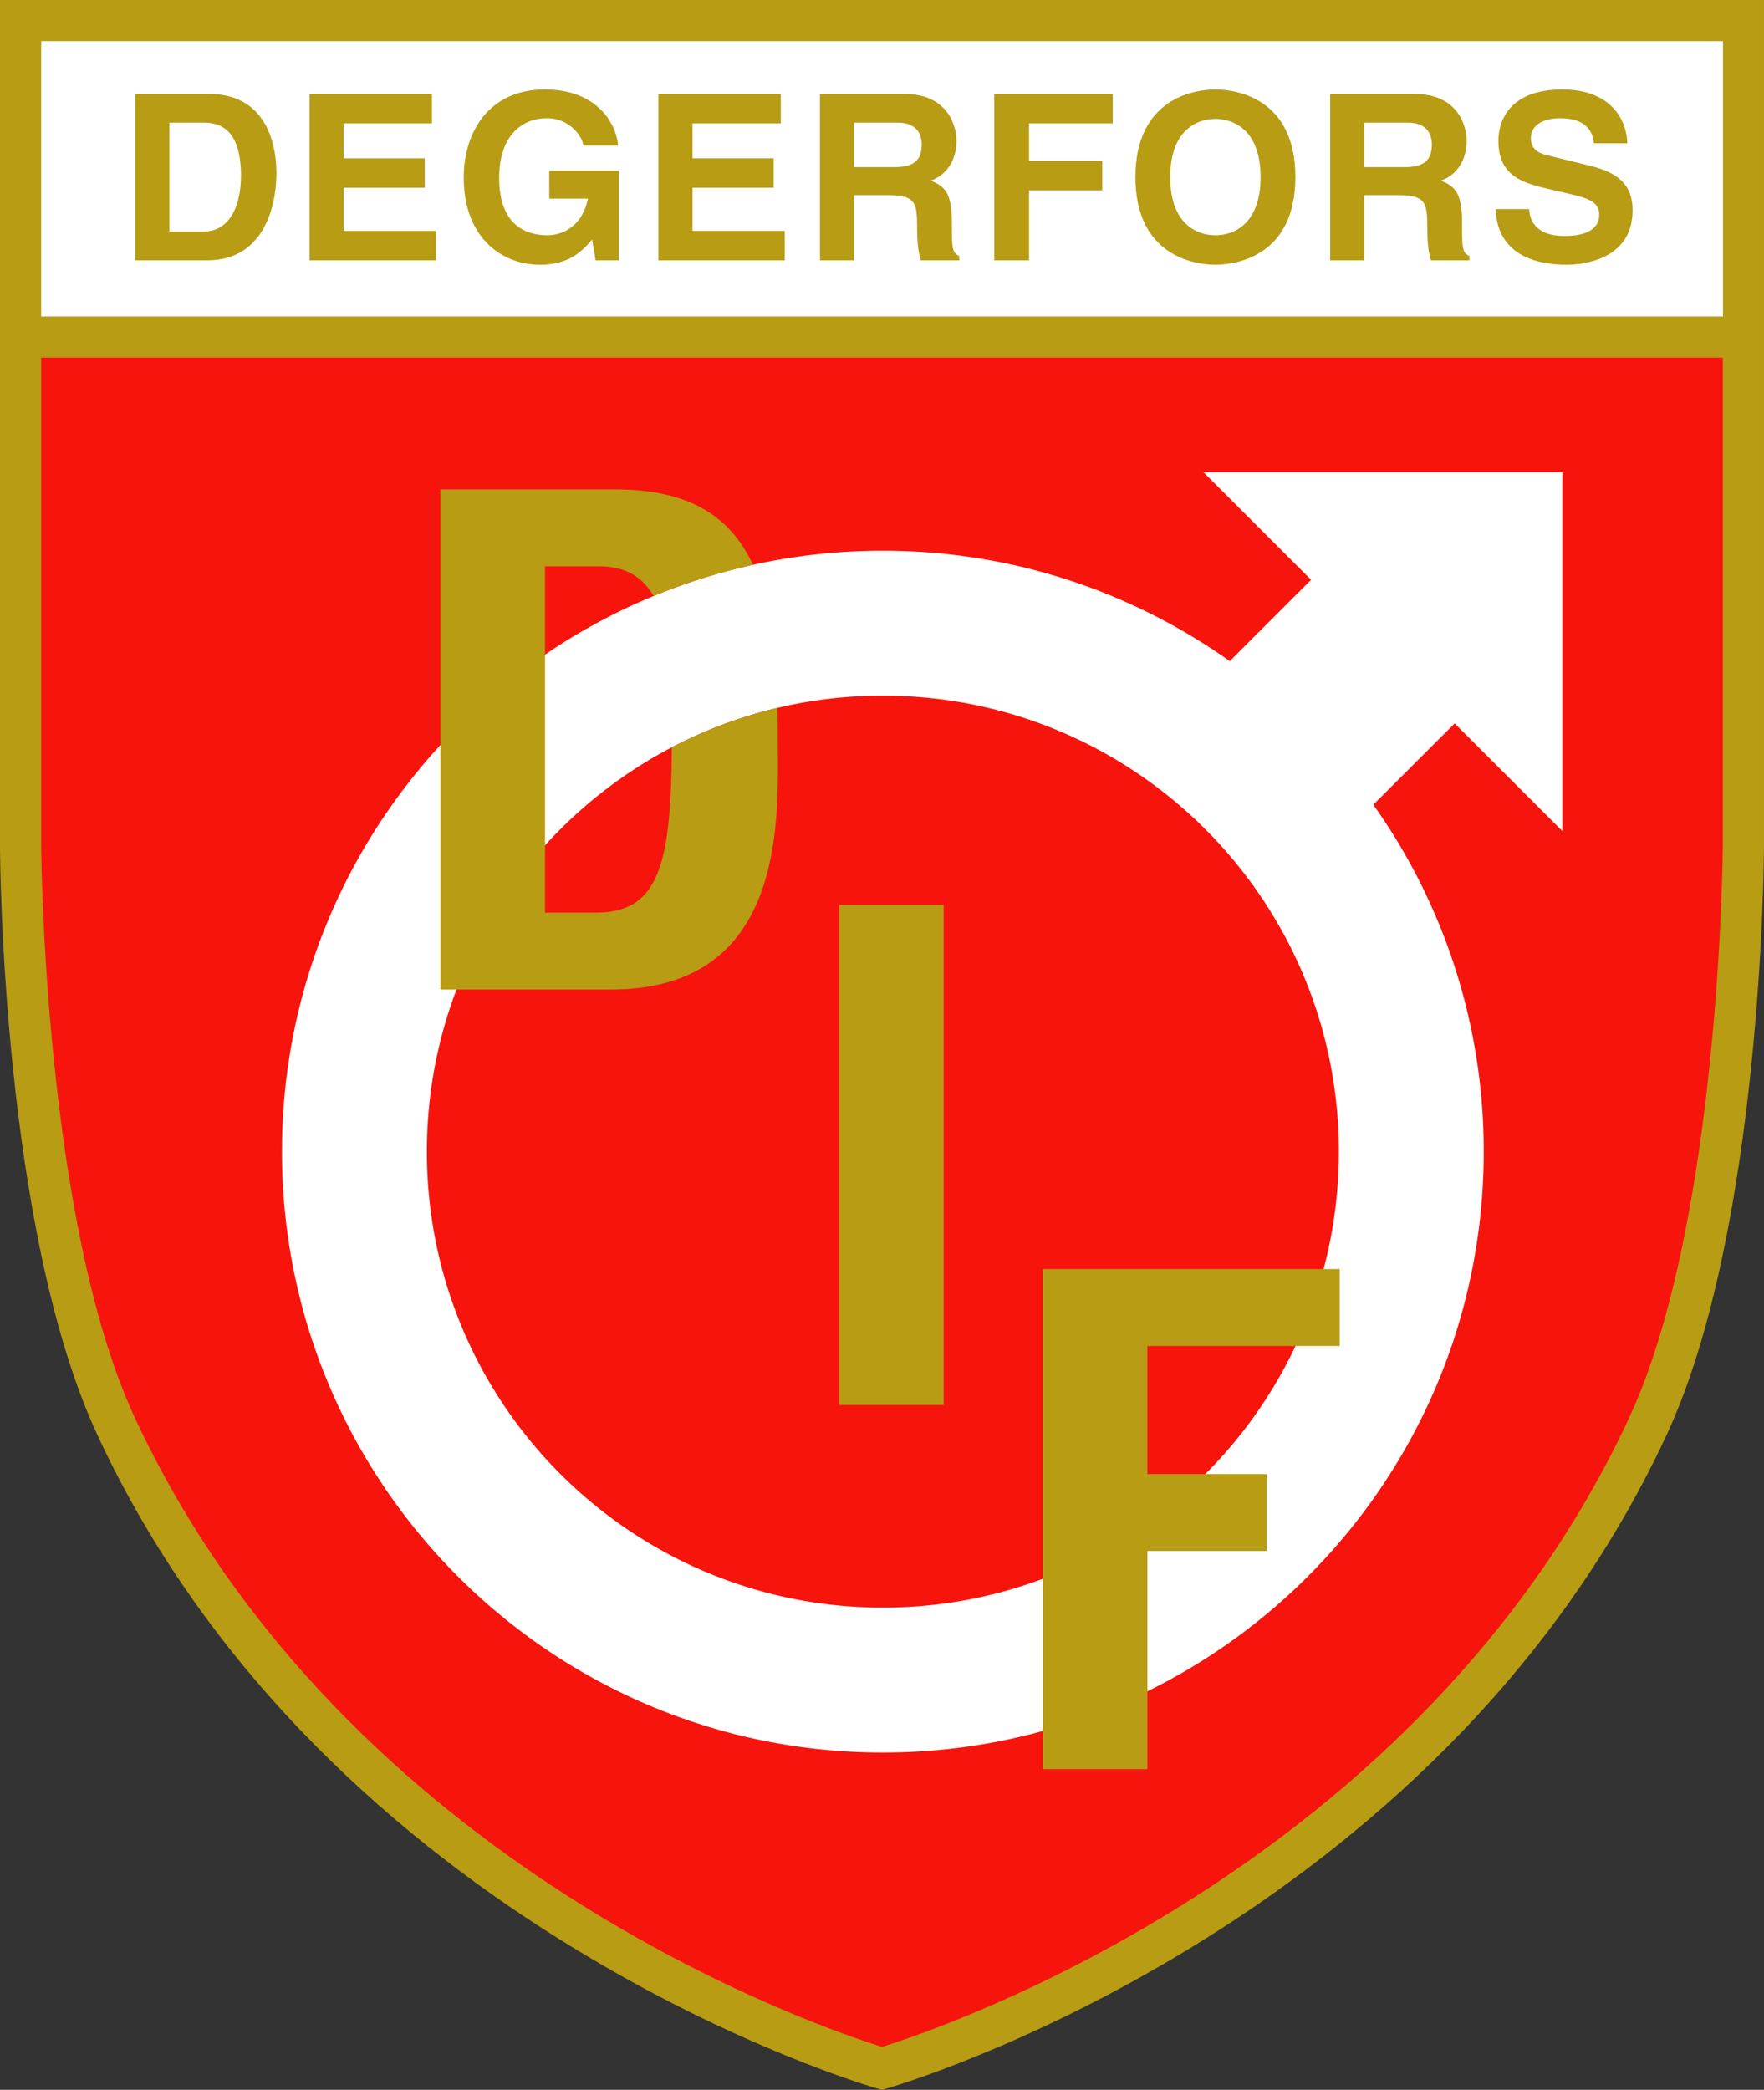
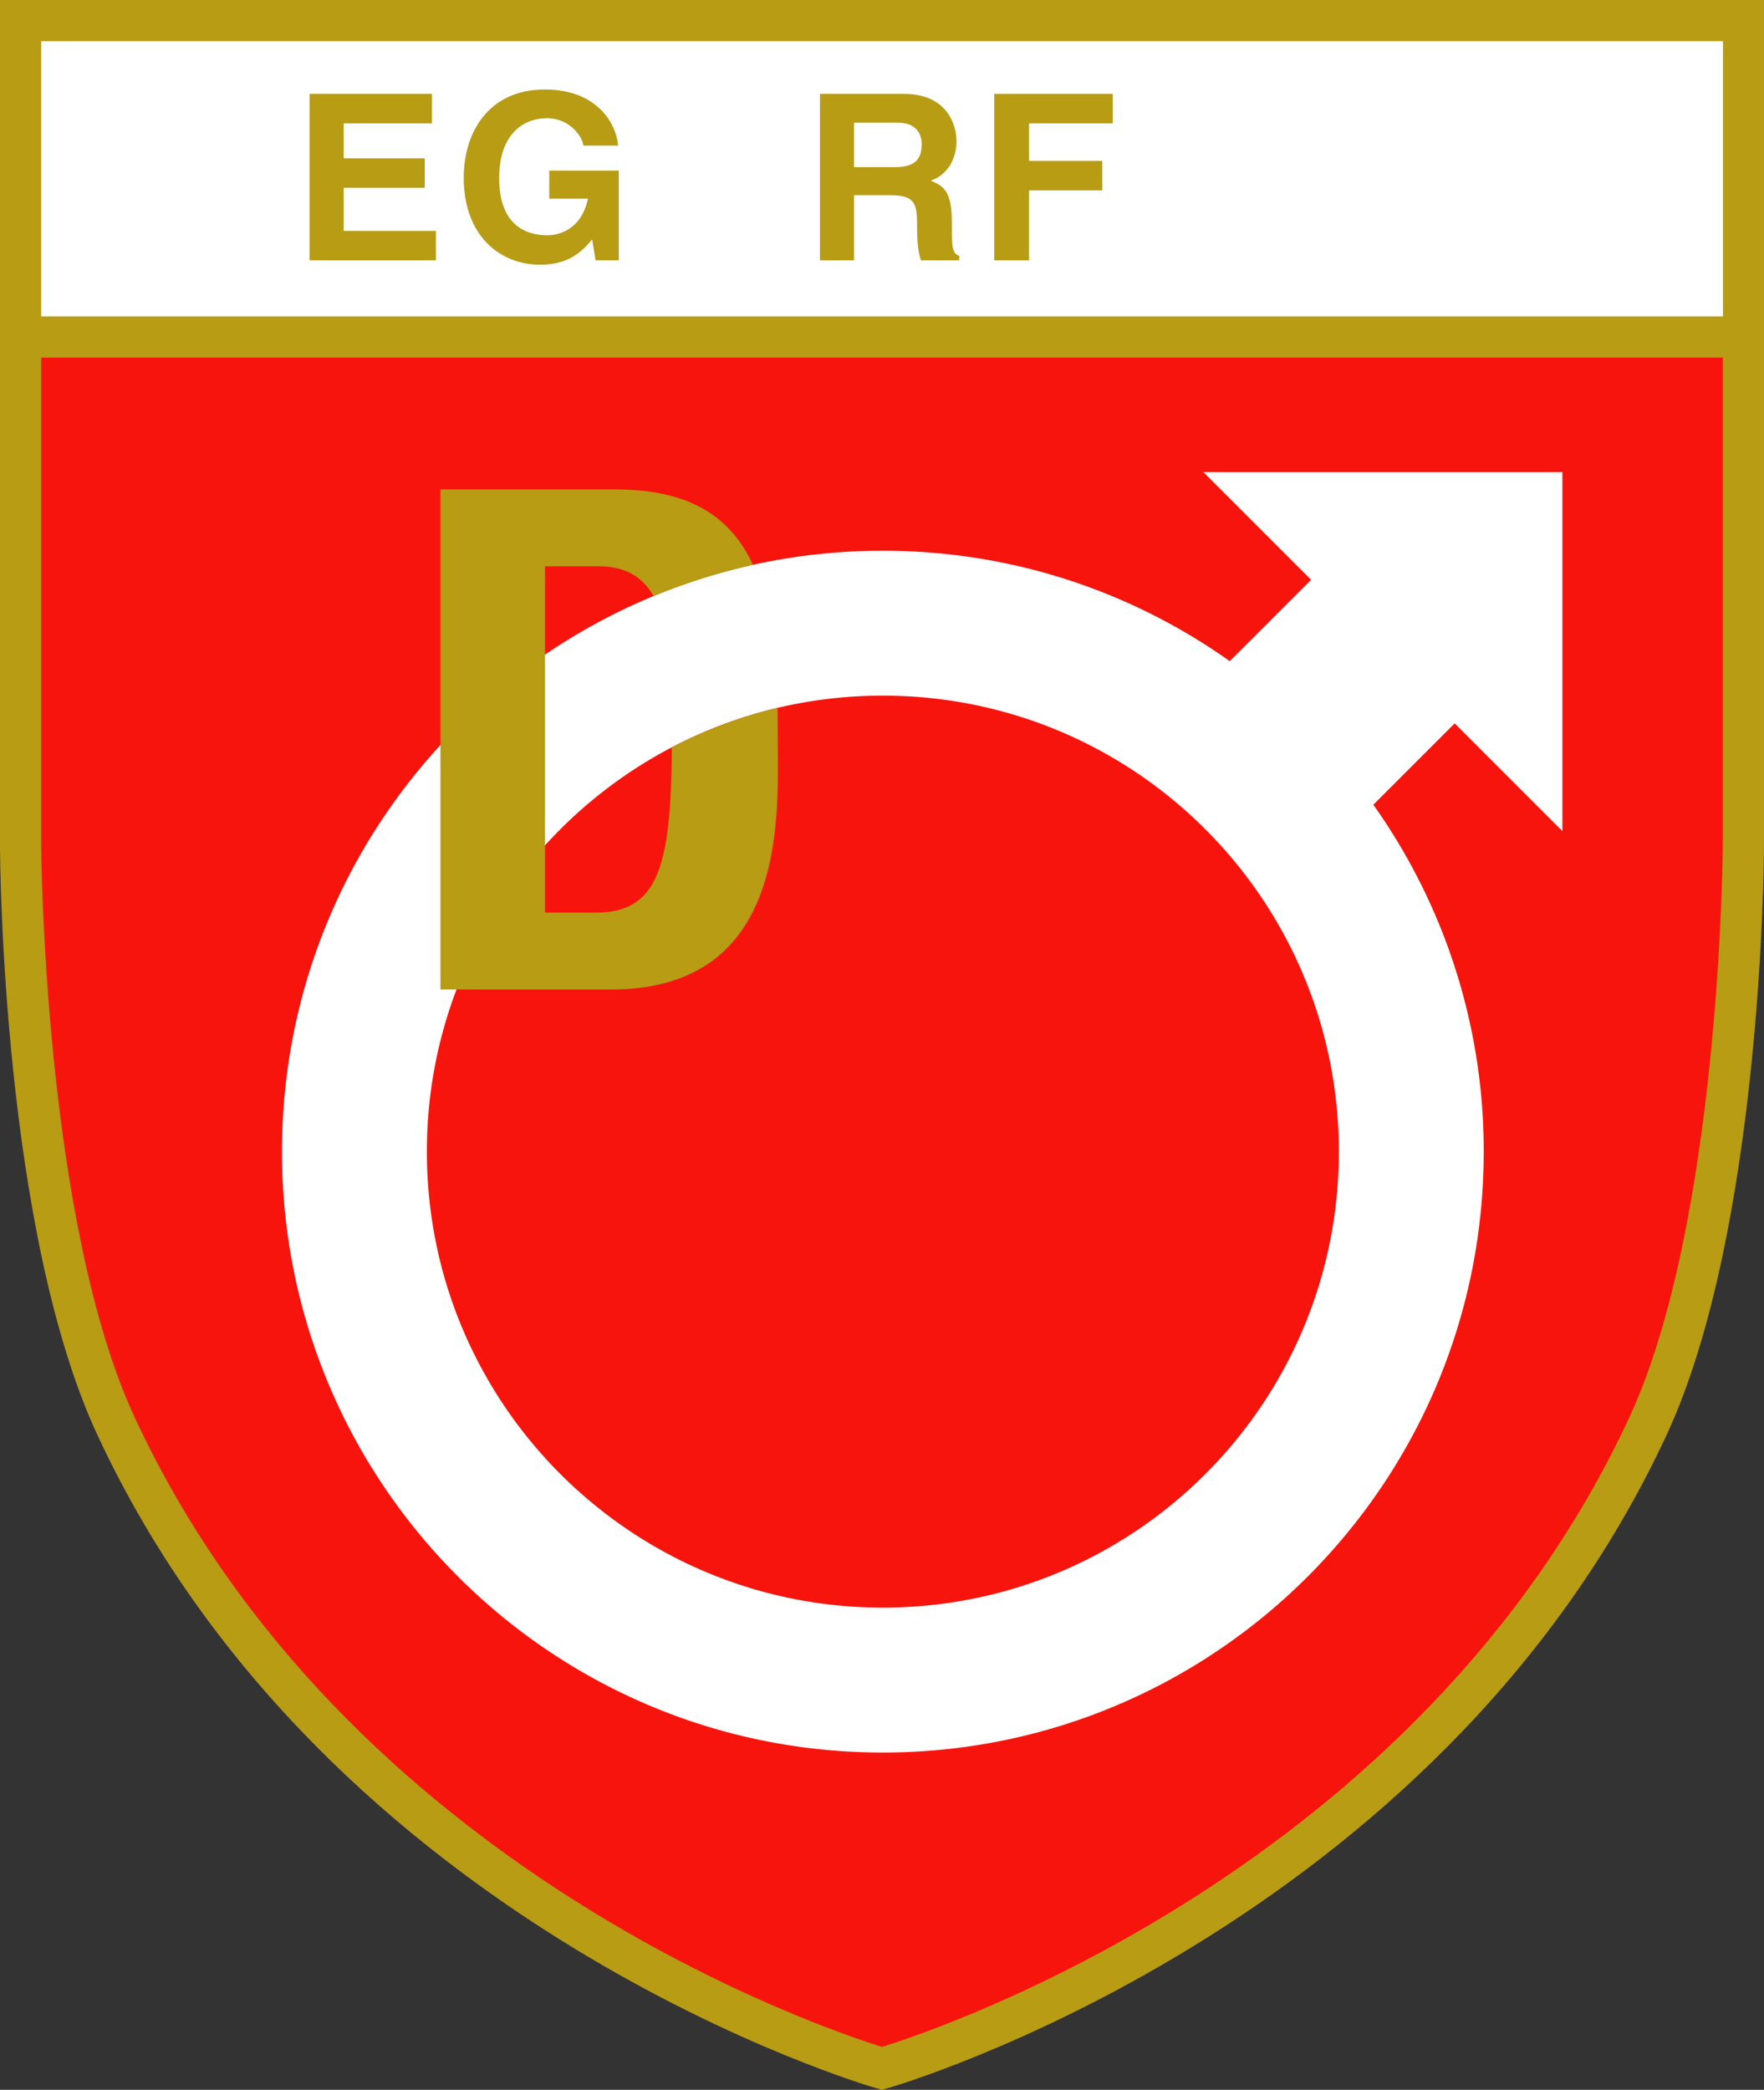
<svg xmlns="http://www.w3.org/2000/svg" xml:space="preserve" viewBox="0 0 144.3 170.95">
  <rect x="0" y="0" width="144.3" height="170.95" fill="#333333" stroke="none" />
  <path d="M0 0v69.251c.004 1.283.211 31.429 7.958 48.112 18.787 40.457 63.287 53.336 63.735 53.46l.455.128.454-.129c.447-.123 44.953-13.002 63.74-53.459 7.745-16.683 7.952-46.829 7.957-48.105V0Z" style="clip-rule:evenodd;fill:#b79c14;fill-rule:evenodd" />
  <path d="M3.37 69.246c.002.304.211 30.686 7.645 46.697 17.205 37.051 56.801 50.159 61.133 51.496 4.33-1.334 43.93-14.445 61.137-51.496 7.434-16.011 7.642-46.393 7.644-46.692V29.254H3.37z" style="clip-rule:evenodd;fill:#f7140d;fill-rule:evenodd" />
  <path d="M140.943 3.369v22.516H3.37V3.369z" style="clip-rule:evenodd;fill:#fff;fill-rule:evenodd" />
-   <path d="M17.076 7.682h-6.01v13.613h5.896c4.494 0 5.65-4.209 5.65-7.129 0-2.578-.947-6.484-5.536-6.484m-.454 11.263h-2.768V10.03h2.729c1.213 0 3.13.323 3.13 4.344 0 2.237-.78 4.57-3.091 4.57" style="clip-rule:evenodd;fill:#b79c14;fill-rule:evenodd" />
  <path d="M59.563 20.992v-2.408h-10.01v13.614h10.333V29.79h-7.547v-3.528h6.637v-2.408h-6.637v-2.862z" style="clip-rule:evenodd;fill:#b79c14;fill-rule:evenodd" transform="translate(-24.229 -10.902)" />
  <path d="M44.93 16.252h3.167c-.589 2.748-2.675 2.996-3.3 2.996-1.935 0-3.964-.967-3.964-4.684 0-3.489 1.878-4.893 3.906-4.893 2.011 0 2.978 1.707 2.978 2.238h2.844c-.151-1.878-1.801-4.589-5.973-4.589-4.589-.018-6.654 3.49-6.654 7.206 0 4.779 2.976 7.13 6.257 7.13 2.483 0 3.526-1.233 4.246-2.069l.284 1.708h1.897v-7.337h-5.689Z" style="clip-rule:evenodd;fill:#b79c14;fill-rule:evenodd" />
-   <path d="M88.1 20.992v-2.408H78.088v13.614h10.335V29.79h-7.547v-3.528h6.637v-2.408h-6.637v-2.862z" style="clip-rule:evenodd;fill:#b79c14;fill-rule:evenodd" transform="translate(-24.229 -10.902)" />
  <path d="M77.864 18.224c0-2.541-.605-2.958-1.725-3.453 1.346-.454 2.105-1.743 2.105-3.241 0-1.176-.664-3.848-4.285-3.848h-6.883v13.613h2.787v-5.328h2.938c2.105 0 2.22.721 2.22 2.578 0 1.404.113 2.105.303 2.75h3.147v-.36c-.607-.228-.607-.72-.607-2.711m-4.663-4.55h-3.338V10.03h3.545c1.67 0 1.992 1.063 1.992 1.784 0 1.347-.72 1.858-2.2 1.858" style="clip-rule:evenodd;fill:#b79c14;fill-rule:evenodd" />
  <path d="M108.407 24.064v-3.072h6.845v-2.408h-9.689v13.614h2.844v-5.726h5.991v-2.408z" style="clip-rule:evenodd;fill:#b79c14;fill-rule:evenodd" transform="translate(-24.229 -10.902)" />
-   <path d="M99.423 7.32c-1.8 0-6.541.78-6.541 7.167 0 6.39 4.74 7.168 6.54 7.168 1.802 0 6.543-.778 6.543-7.168 0-6.388-4.741-7.167-6.542-7.167m0 11.928c-1.536 0-3.697-.949-3.697-4.76s2.16-4.76 3.697-4.76 3.696.949 3.696 4.76-2.16 4.76-3.696 4.76M119.598 18.224c0-2.541-.608-2.958-1.725-3.453 1.344-.454 2.104-1.743 2.104-3.241 0-1.176-.664-3.848-4.287-3.848h-6.881v13.613h2.787v-5.328h2.938c2.105 0 2.219.721 2.219 2.578 0 1.404.114 2.105.303 2.75h3.148v-.36c-.606-.228-.606-.72-.606-2.711m-4.664-4.55h-3.338V10.03h3.547c1.668 0 1.989 1.063 1.989 1.784 0 1.347-.72 1.858-2.198 1.858M129.987 13.54l-3.318-.815c-.568-.133-1.44-.361-1.44-1.423 0-1.23 1.29-1.63 2.37-1.63 2.482 0 2.71 1.442 2.787 2.048h2.73c-.02-1.669-1.137-4.4-5.308-4.4-4.42 0-5.235 2.674-5.235 4.192 0 2.995 2.124 3.488 4.323 4l1.46.34c1.442.342 2.466.627 2.466 1.689 0 1.44-1.498 1.764-2.843 1.764-2.485 0-2.865-1.443-2.883-2.201h-2.73c0 1.688.853 4.551 5.82 4.551 1.195 0 5.366-.36 5.366-4.456 0-2.445-1.707-3.203-3.565-3.659" style="clip-rule:evenodd;fill:#b79c14;fill-rule:evenodd" />
  <path d="m118.996 59.177-6.653 6.652a48.9 48.9 0 0 1 9.03 28.378c0 27.147-22.006 49.154-49.155 49.154-27.145 0-49.152-22.007-49.152-49.154S45.073 45.051 72.22 45.051c10.575 0 20.36 3.35 28.378 9.032l6.652-6.652-8.812-8.812h29.37v29.37zm-9.475 35.032c-.001-20.603-16.7-37.304-37.301-37.305-20.6 0-37.301 16.701-37.301 37.303 0 20.6 16.7 37.3 37.302 37.3 20.601 0 37.299-16.698 37.3-37.298" style="clip-rule:evenodd;fill:#fff;fill-rule:evenodd" />
  <path d="M63.596 57.91a37 37 0 0 0-8.644 3.23c-.045 9.77-1.13 13.516-6.23 13.516h-4.138v-28.33h4.42c2.202 0 3.587.909 4.461 2.435a49 49 0 0 1 8.13-2.552c-1.848-3.998-5.242-6.173-11.288-6.173H36.029v40.91h13.939c14.619 0 13.656-14.393 13.656-20.682q0-1.209-.028-2.353" style="clip-rule:evenodd;fill:#b79c14;fill-rule:evenodd" />
-   <path d="M92.869 84.923h8.555v40.911h-8.555zM118.089 131.486h9.765v6.291h-9.765v17.848h-8.556v-40.91h24.286v6.289h-15.73z" style="clip-rule:evenodd;fill:#b79c14;fill-rule:evenodd" transform="translate(-24.229 -10.902)" />
</svg>